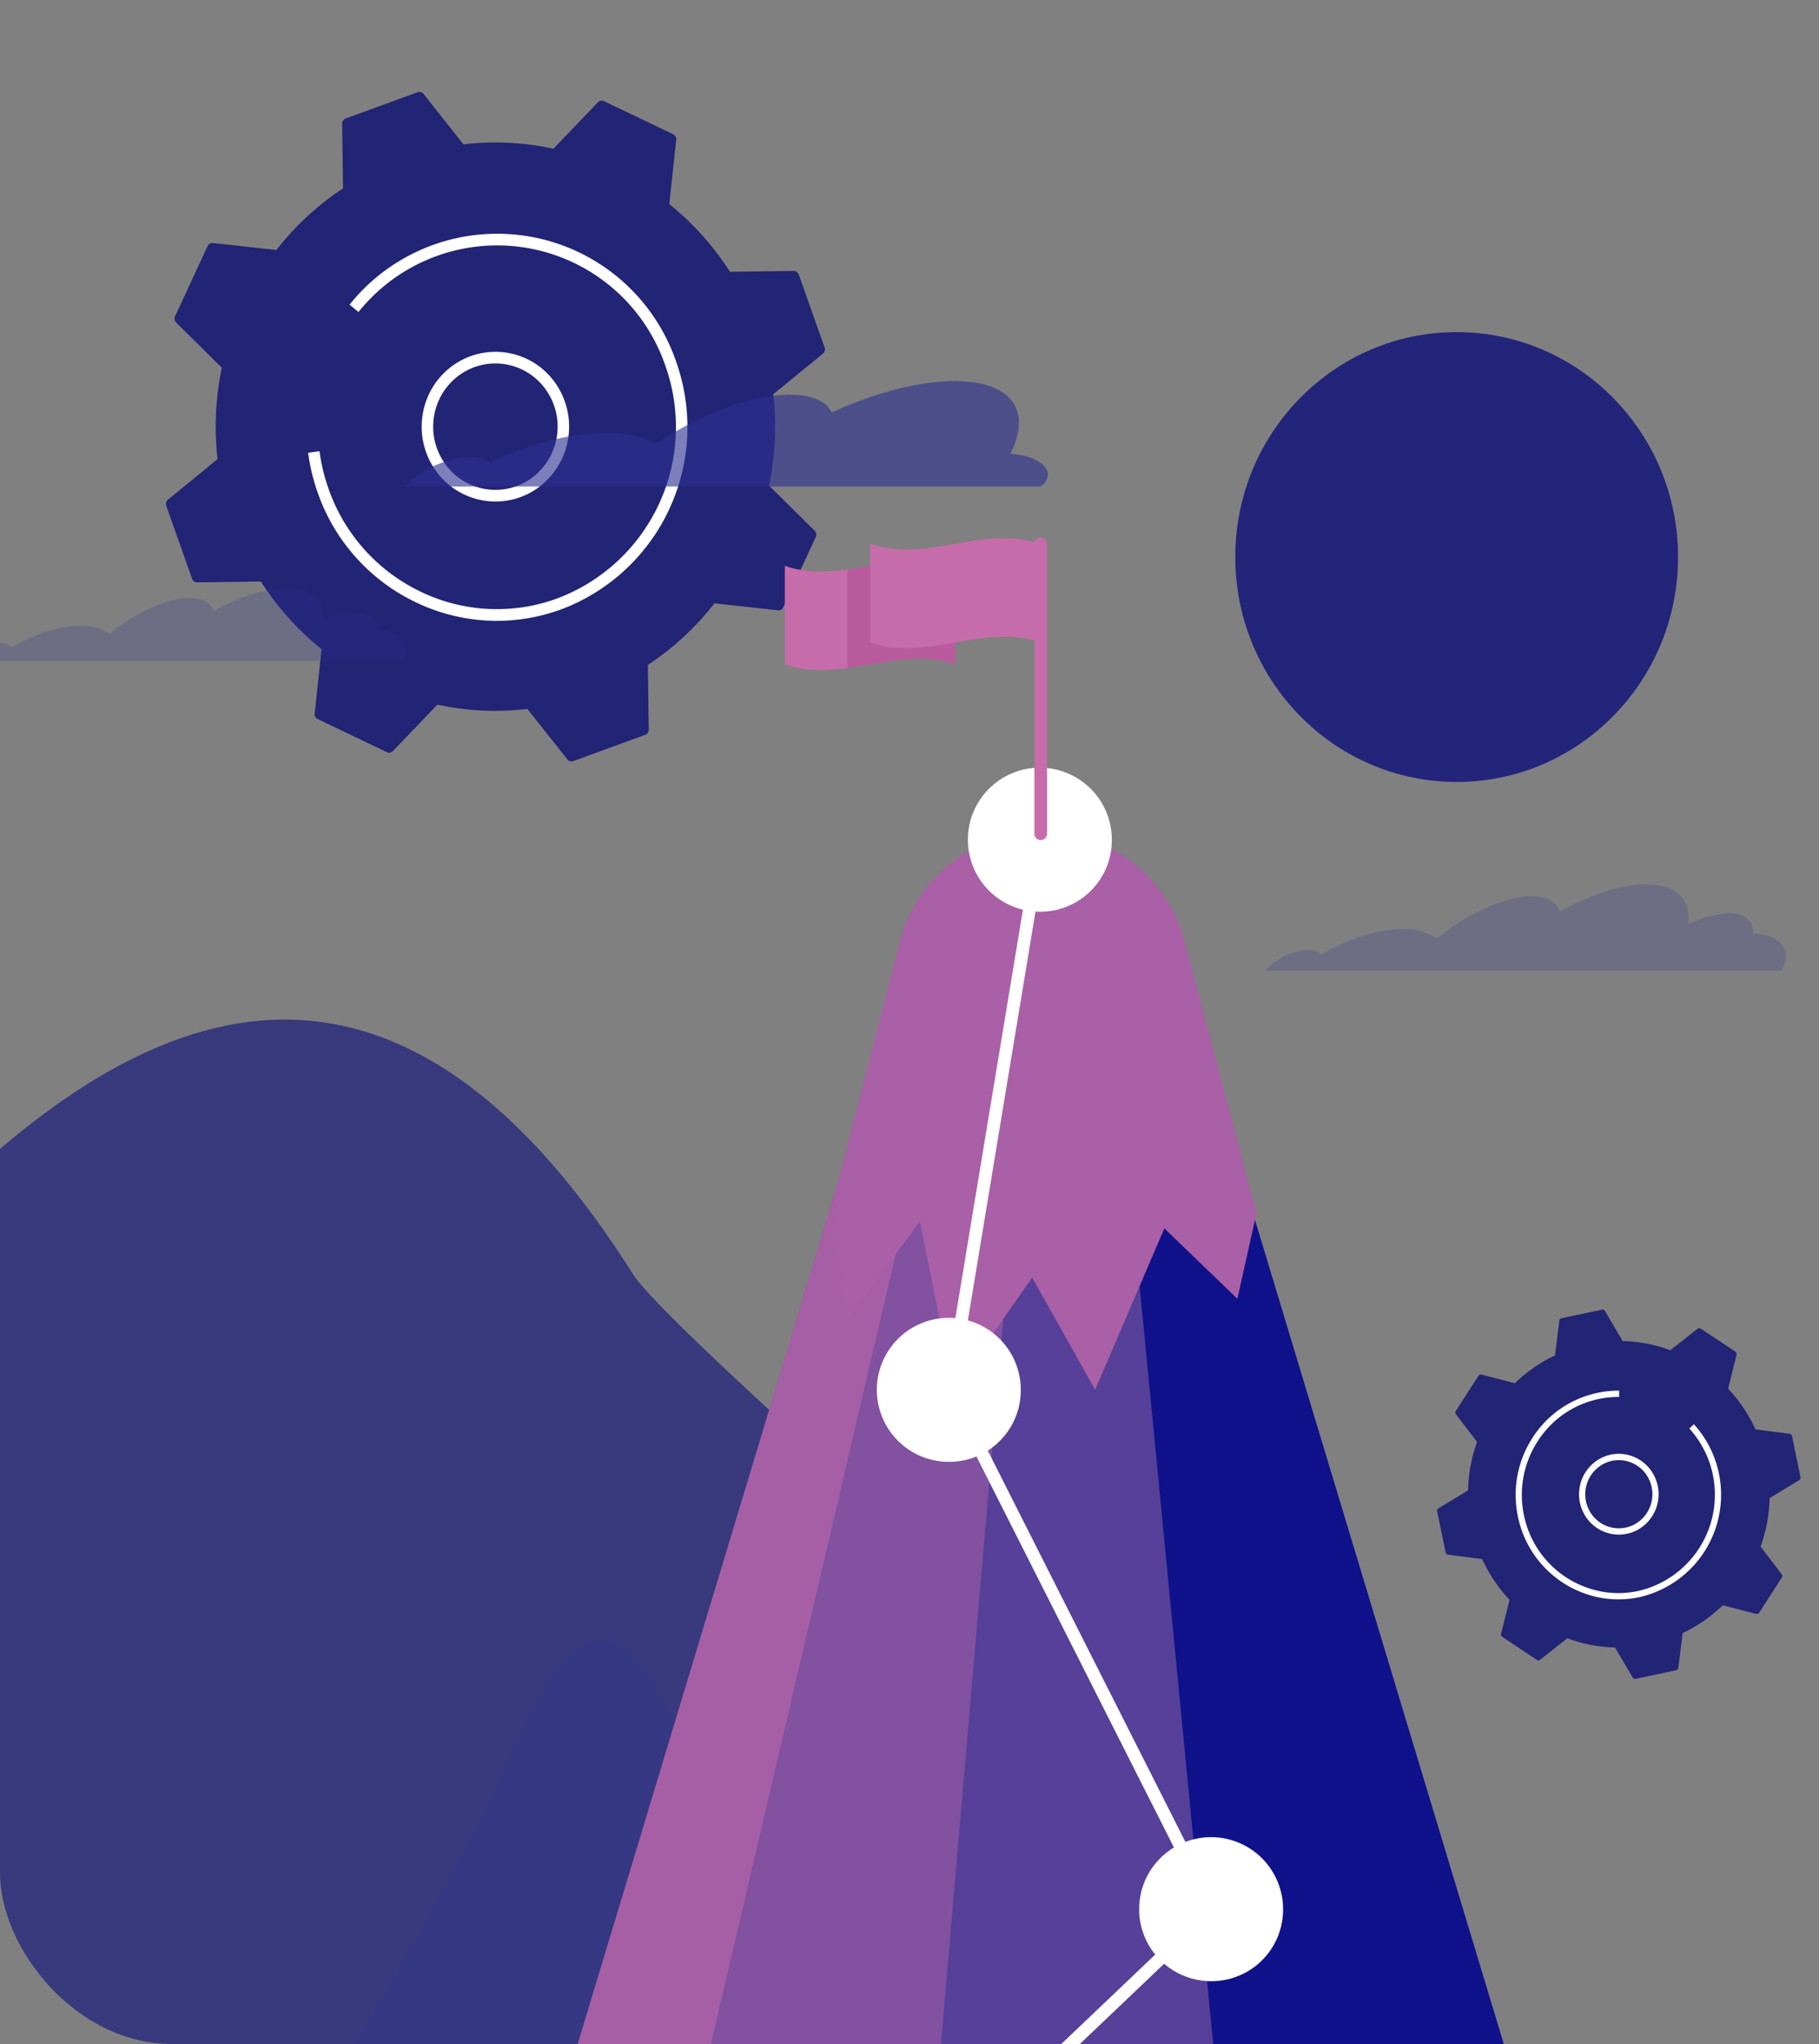
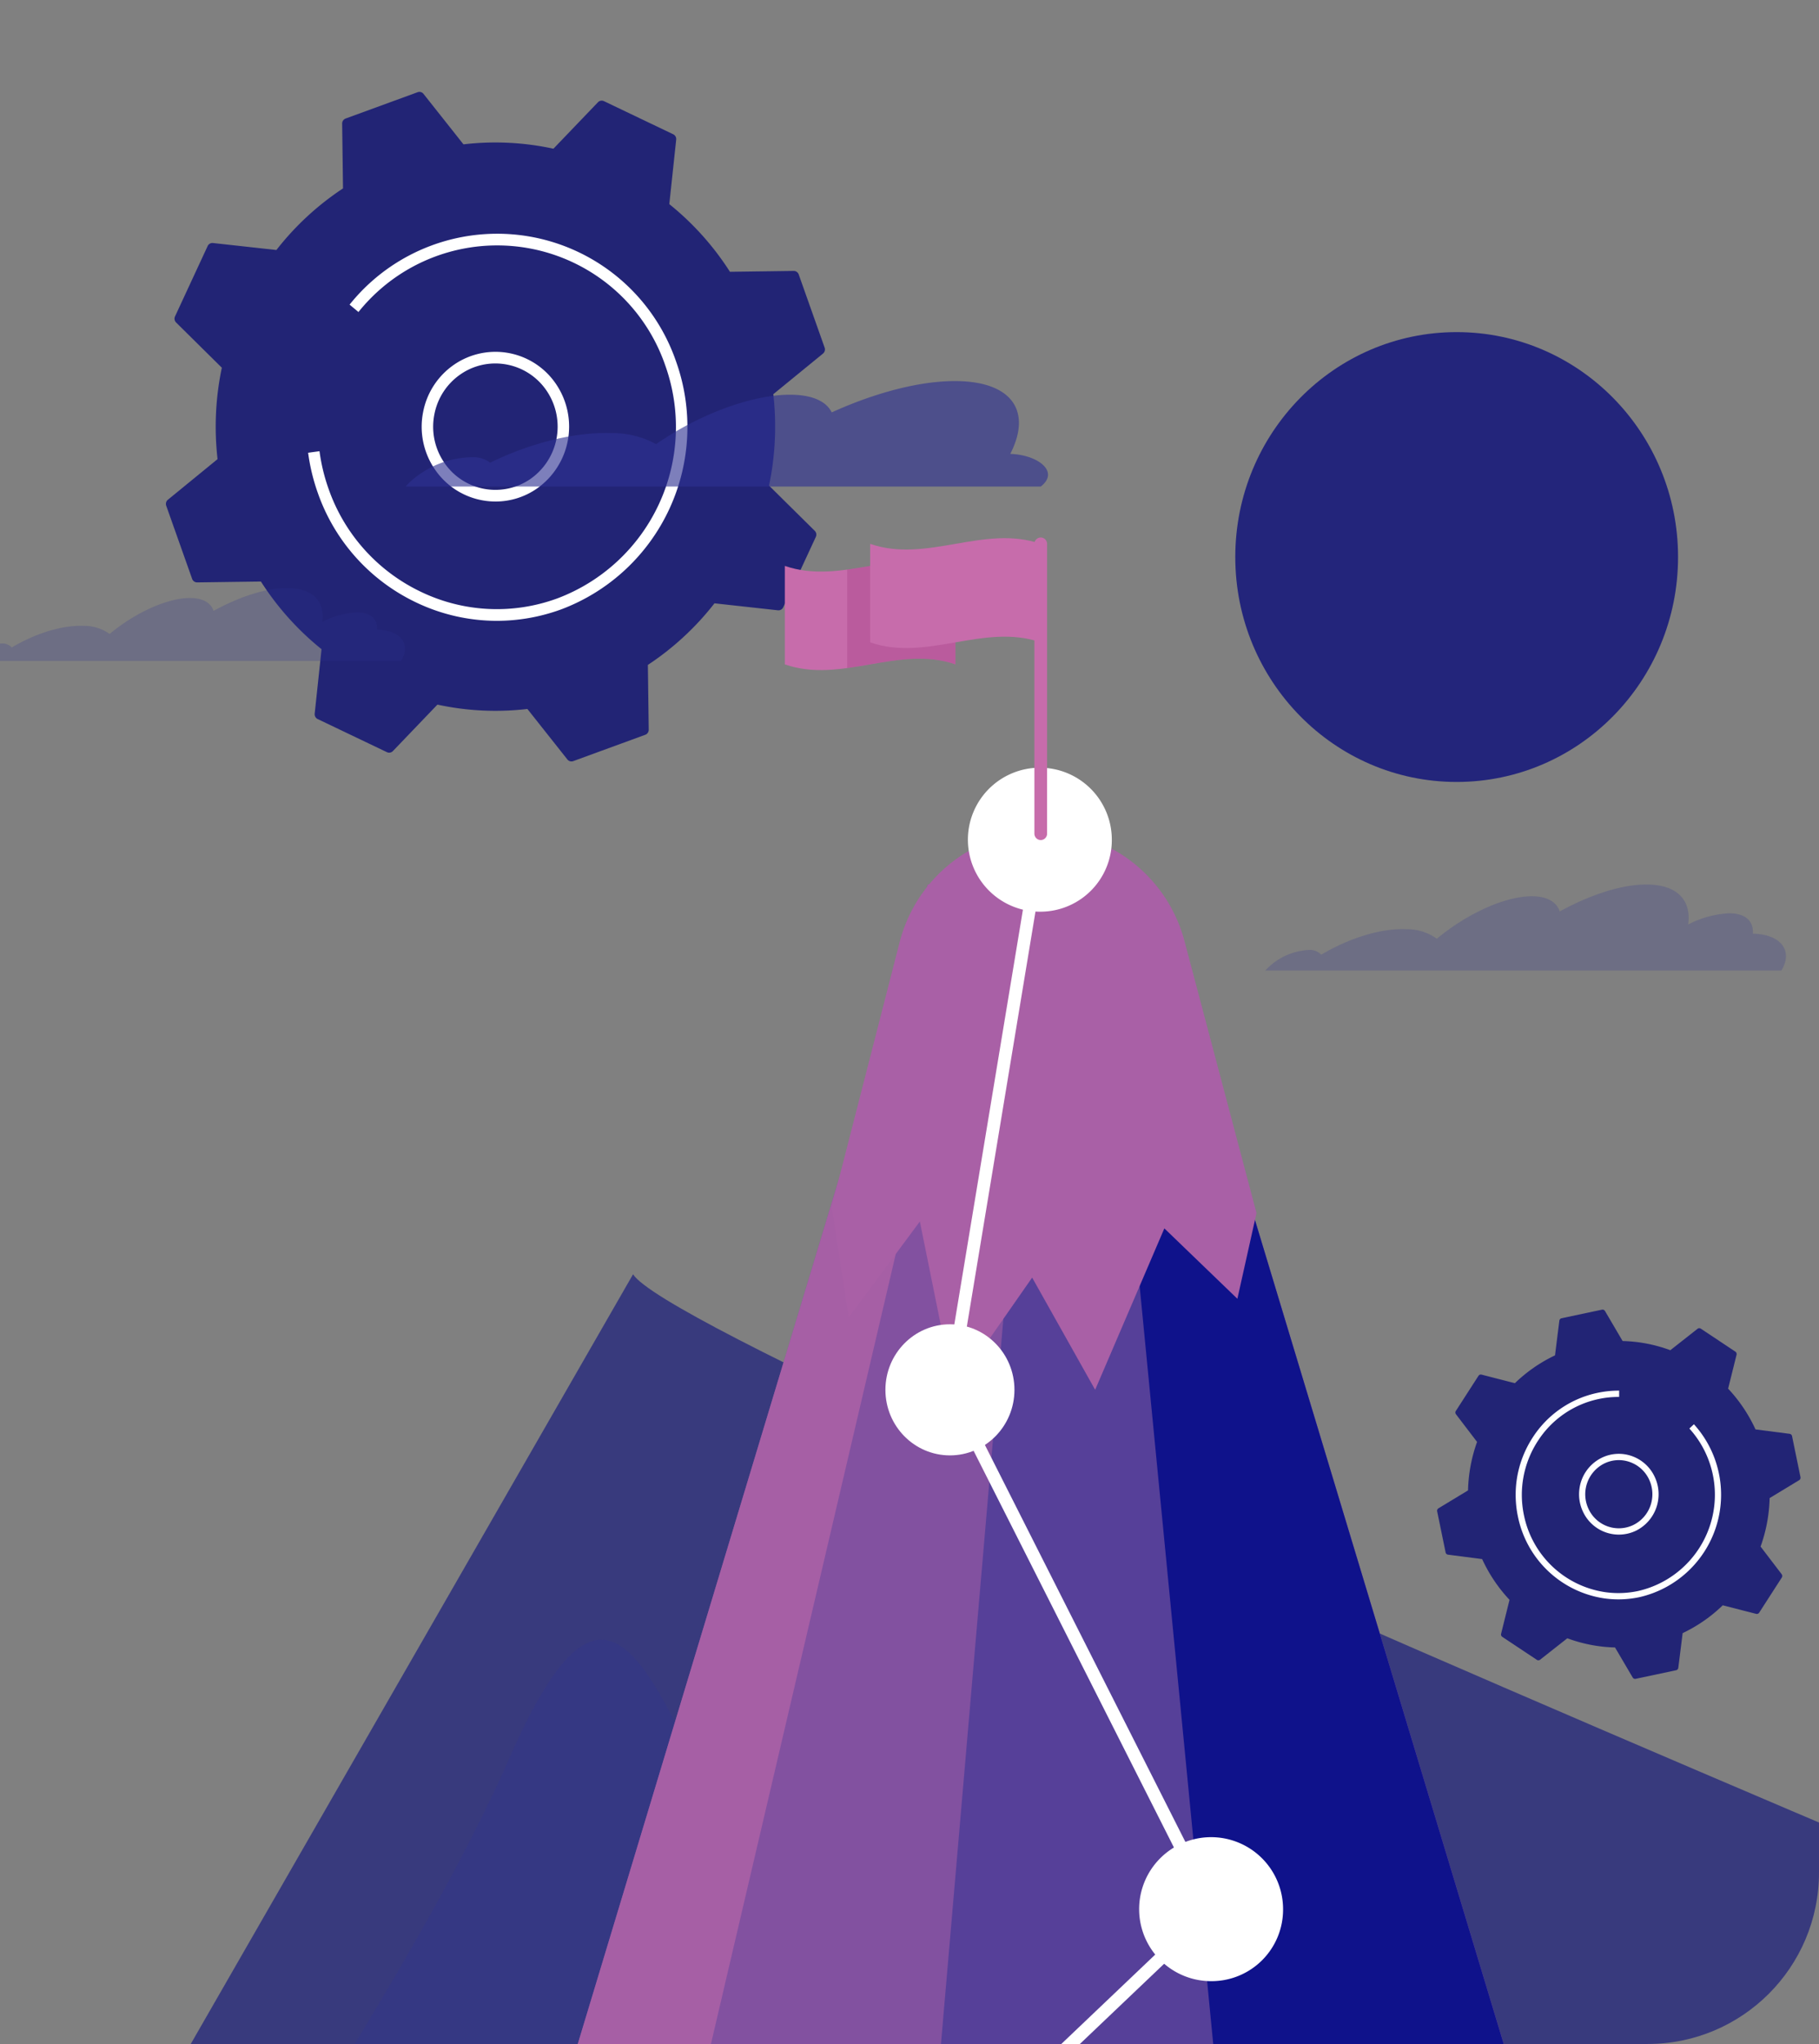
<svg xmlns="http://www.w3.org/2000/svg" width="276" height="310" viewBox="0 0 276 310">
  <rect x="0" y="0" width="276" height="310" fill="#808080" stroke="none" />
  <defs>
    <linearGradient id="a" x1="0.121" y1="0.584" x2="1.166" gradientUnits="objectBoundingBox">
      <stop offset="0" stop-color="#2e3192" />
      <stop offset="1" stop-color="#c76cab" />
    </linearGradient>
    <clipPath id="b">
      <rect width="276" height="310" rx="26" transform="translate(37.191 1831)" fill="#fff" stroke="#707070" stroke-width="1" />
    </clipPath>
    <clipPath id="c">
      <path d="M32.846,0H266.806c18.14,0,32.846,9.9,32.846,22.123V687.247c0,12.218-14.706,22.123-32.846,22.123H32.846c-18.14,0-32.846-9.9-32.846-22.123V22.123C0,9.9,14.706,0,32.846,0Z" fill="url(#a)" />
    </clipPath>
  </defs>
  <g transform="translate(-37.191 -1831)" clip-path="url(#b)">
    <g transform="translate(33.915 1432.704)">
      <g transform="translate(2 1)" clip-path="url(#c)">
        <g transform="translate(-159.711 411.232)">
          <g transform="translate(186.16)">
            <path d="M1555.292,243.828a.818.818,0,0,0,.165.923l6.938,6.859a43.486,43.486,0,0,0-.65,13.863l-7.539,6.16a.817.817,0,0,0-.25.9l3.933,11.1a.8.8,0,0,0,.759.535l9.677-.132a42.6,42.6,0,0,0,9.2,10.263l-1.042,9.776a.811.811,0,0,0,.452.818l10.509,5.023a.787.787,0,0,0,.909-.167l6.755-7.046a41.544,41.544,0,0,0,13.65.66l6.066,7.657a.789.789,0,0,0,.889.254l10.929-3.995a.807.807,0,0,0,.526-.771l-.129-9.826a42.428,42.428,0,0,0,10.105-9.342l9.627,1.059a.793.793,0,0,0,.805-.459l4.947-10.672a.817.817,0,0,0-.164-.923l-6.939-6.859a43.478,43.478,0,0,0,.65-13.863l7.54-6.16a.815.815,0,0,0,.25-.9l-3.933-11.1a.8.8,0,0,0-.759-.534l-9.676.131a42.582,42.582,0,0,0-9.2-10.262l1.043-9.777a.809.809,0,0,0-.452-.818l-10.509-5.024a.787.787,0,0,0-.909.167l-6.755,7.046a41.549,41.549,0,0,0-13.65-.66l-6.066-7.657a.788.788,0,0,0-.889-.253l-10.928,3.994a.809.809,0,0,0-.526.771l.13,9.826a42.436,42.436,0,0,0-10.106,9.342l-9.627-1.059a.794.794,0,0,0-.806.459Z" transform="translate(-1553.909 -209.774)" fill="#222475" />
            <path d="M1631.977,299.358a11.136,11.136,0,0,1-9.294-5.009,11.43,11.43,0,0,1-1.7-8.519,11.294,11.294,0,0,1,4.73-7.246,11.09,11.09,0,0,1,15.524,3.075,11.481,11.481,0,0,1-3.029,15.766A11,11,0,0,1,1631.977,299.358Zm-.031-20.94a9.288,9.288,0,0,0-5.26,1.633,9.537,9.537,0,0,0-3.993,6.117,9.646,9.646,0,0,0,1.436,7.193,9.364,9.364,0,0,0,13.107,2.6,9.693,9.693,0,0,0,2.557-13.31A9.4,9.4,0,0,0,1631.946,278.418Z" transform="translate(-1581.963 -237.23)" fill="#fff" />
            <path d="M1619.717,304.982a28.432,28.432,0,0,1-12.288-2.81,28.994,28.994,0,0,1-14.883-16.614q-.115-.324-.222-.651a29.906,29.906,0,0,1-1.239-5.418l1.726-.235a28.124,28.124,0,0,0,1.373,5.7h0a27.248,27.248,0,0,0,13.986,15.613,26.6,26.6,0,0,0,20.761,1,27.769,27.769,0,0,0,16.356-35.287,26.974,26.974,0,0,0-46.563-8.137l-1.348-1.119a28.7,28.7,0,0,1,49.55,8.657,29.551,29.551,0,0,1-17.4,37.549A28.518,28.518,0,0,1,1619.717,304.982Z" transform="translate(-1569.506 -224.759)" fill="#fff" />
            <path d="M.793,18.135a.424.424,0,0,0,.089.49l3.791,3.636A22.443,22.443,0,0,0,4.3,29.627L.166,32.908a.427.427,0,0,0-.138.48l2.141,5.891a.434.434,0,0,0,.415.283l5.3-.081a22.734,22.734,0,0,0,5.025,5.441l-.582,5.195a.426.426,0,0,0,.247.434l5.748,2.656a.441.441,0,0,0,.5-.09l3.706-3.751A23.419,23.419,0,0,0,30,49.7l3.313,4.061a.439.439,0,0,0,.487.134l5.989-2.135a.432.432,0,0,0,.289-.41l-.06-5.22a23.119,23.119,0,0,0,5.544-4.975l5.27.551a.439.439,0,0,0,.441-.245l2.721-5.675a.423.423,0,0,0-.089-.49l-3.791-3.636a22.429,22.429,0,0,0,.372-7.365l4.135-3.281a.426.426,0,0,0,.138-.48l-2.141-5.892a.433.433,0,0,0-.415-.283l-5.3.081A22.731,22.731,0,0,0,41.876,9l.582-5.195a.425.425,0,0,0-.246-.434L36.463.716a.441.441,0,0,0-.5.09L32.259,4.556a23.42,23.42,0,0,0-7.474-.335L21.473.161a.439.439,0,0,0-.487-.134L15,2.162a.432.432,0,0,0-.289.41l.06,5.22a23.128,23.128,0,0,0-5.544,4.975l-5.27-.551a.439.439,0,0,0-.442.245Z" transform="translate(250.965 189.314) rotate(98)" fill="#222475" />
            <path d="M6.122,12.064A6.119,6.119,0,0,1,1.04,9.414,5.91,5.91,0,0,1,.118,4.89a6.024,6.024,0,0,1,2.6-3.855,6.175,6.175,0,0,1,8.5,1.616A6,6,0,0,1,9.536,11.03,6.174,6.174,0,0,1,6.122,12.064ZM6.129.94a5.214,5.214,0,0,0-2.882.873A5.086,5.086,0,0,0,1.054,5.068a4.989,4.989,0,0,0,.778,3.82,5.214,5.214,0,0,0,7.174,1.364,5.064,5.064,0,0,0,1.415-7.074A5.167,5.167,0,0,0,6.129.94Z" transform="translate(227.28 207.46) rotate(98)" fill="#fff" />
            <path d="M15.65,31.19a15.924,15.924,0,0,1-6.725-1.479A15.481,15.481,0,0,1,.795,20.9q-.063-.172-.121-.345A15.439,15.439,0,0,1,0,17.68l.946-.127a14.511,14.511,0,0,0,.745,3.029h0a14.548,14.548,0,0,0,7.64,8.278,14.968,14.968,0,0,0,11.366.506,14.766,14.766,0,0,0,9.864-13.82,14.357,14.357,0,0,0-.869-4.945A14.97,14.97,0,0,0,4.208,6.332l-.737-.593a15.929,15.929,0,0,1,27.121,4.542,15.282,15.282,0,0,1,.924,5.262,15.712,15.712,0,0,1-10.5,14.705A16.078,16.078,0,0,1,15.65,31.19Z" transform="translate(238.014 199.435) rotate(98)" fill="#fff" />
          </g>
          <g transform="translate(0 36.433)">
            <g transform="translate(0 303.183)">
              <rect width="481.403" height="0.244" fill="#ececec" />
-               <rect width="51.094" height="0.244" transform="translate(382.073 15.738)" fill="#ececec" />
              <rect width="56.483" height="0.244" transform="translate(262.418 12.674)" fill="#ececec" />
              <rect width="18.478" height="0.244" transform="translate(366.054 11.262)" fill="#ececec" />
              <rect width="41.587" height="0.244" transform="translate(96.736 8.301)" fill="#ececec" />
              <rect width="14.87" height="0.244" transform="translate(76.504 8.301)" fill="#ececec" />
              <rect width="52.18" height="0.244" transform="translate(126.581 12.43)" fill="#ececec" />
            </g>
            <g transform="translate(43.285)">
-               <path d="M1698.717,457.575c-46.647-73.795-95.141-27.938-133.227,22.2s-80.53,140.076-80.53,140.076h396.454S1707.337,471.212,1698.717,457.575Z" transform="translate(-1484.961 -314.68)" fill="#24277d" opacity="0.78" />
+               <path d="M1698.717,457.575s-80.53,140.076-80.53,140.076h396.454S1707.337,471.212,1698.717,457.575Z" transform="translate(-1484.961 -314.68)" fill="#24277d" opacity="0.78" />
              <g transform="translate(141.875 198.322)" opacity="0.28">
                <path d="M1719.564,545.756c-12.762-24.314-18.624-48.169-34.254-12.386C1670.443,567.4,1632.317,622,1632.317,622h129.89S1732.326,570.07,1719.564,545.756Z" transform="translate(-1632.317 -515.145)" fill="#2e3192" />
              </g>
              <path d="M1503.743,331.226a4.2,4.2,0,0,1,2.673.836c5.885-2.9,12.713-4.69,18.415-4.492a13.917,13.917,0,0,1,6.771,1.672c6.266-4.384,14.348-7.493,20.3-7.493,3.381,0,5.523,1.006,6.333,2.684,6.491-2.944,13.206-4.752,18.677-4.752,8.724,0,11.734,4.594,8.415,11.047,4.115.115,7.579,2.662,4.623,4.95H1493.6c.116-.142.233-.283.365-.429A14.261,14.261,0,0,1,1503.743,331.226Z" transform="translate(-1485.282 -312.476)" fill="#2e3192" opacity="0.23" />
              <path d="M1607.26,360.416a2,2,0,0,1,1.53.608c3.567-2.117,7.633-3.415,10.954-3.272a6.558,6.558,0,0,1,3.884,1.221s.006,0,.006,0c3.843-3.188,8.7-5.449,12.184-5.449,1.981,0,3.189.731,3.586,1.952,3.921-2.144,7.922-3.459,11.124-3.459,3.968,0,5.8,2.021,5.372,5.132a12.781,12.781,0,0,1,5.263-1.438c2.12,0,3.152,1.023,3.043,2.625.187,0,.371.009.553.024,3.244.268,4.563,2.339,3.1,4.7H1601.6A8.122,8.122,0,0,1,1607.26,360.416Z" transform="translate(-1489.3 -313.195)" fill="#2e3192" opacity="0.23" />
              <path d="M1515.936,391.453a1.382,1.382,0,0,1,1.058.42,14.6,14.6,0,0,1,7.573-2.262,4.529,4.529,0,0,1,2.686.844h0c2.657-2.2,6.017-3.767,8.425-3.767,1.37,0,2.2.505,2.48,1.349a17.162,17.162,0,0,1,7.691-2.393c2.744,0,4.009,1.4,3.714,3.549a8.828,8.828,0,0,1,3.639-.994c1.465,0,2.18.707,2.1,1.815.129,0,.257.006.382.018,2.244.185,3.156,1.616,2.143,3.253h-45.812A5.614,5.614,0,0,1,1515.936,391.453Z" transform="translate(-1485.968 -313.943)" fill="#2e3192" opacity="0.23" />
              <path d="M33.591,0C52.143,0,67.182,15.273,67.182,34.113S52.143,68.226,33.591,68.226,0,52.953,0,34.113,15.039,0,33.591,0Z" transform="translate(305.134 0)" fill="#23257b" />
              <path d="M1751.222,345.921a4.2,4.2,0,0,1,2.672.836c5.885-2.9,12.714-4.689,18.417-4.492a13.918,13.918,0,0,1,6.771,1.673c6.265-4.385,14.348-7.494,20.3-7.494,3.382,0,5.522,1.006,6.333,2.684,6.491-2.943,13.206-4.752,18.677-4.752,8.724,0,11.733,4.595,8.415,11.047,4.115.115,7.579,2.663,4.624,4.95h-96.346c.117-.141.233-.283.365-.429A14.264,14.264,0,0,1,1751.222,345.921Z" transform="translate(-1561.818 -326.949)" fill="#2e3192" opacity="0.62" />
              <path d="M1819.106,403.494a2.366,2.366,0,0,1,1.808.719c4.216-2.5,9.021-4.035,12.945-3.865a7.741,7.741,0,0,1,4.59,1.442s.006,0,.006,0c4.542-3.768,10.285-6.439,14.4-6.439,2.342,0,3.77.864,4.24,2.306,4.632-2.535,9.362-4.089,13.146-4.089,4.689,0,6.853,2.39,6.348,6.065a15.126,15.126,0,0,1,6.221-1.7c2.5,0,3.724,1.21,3.594,3.1q.331,0,.654.029c3.834.315,5.393,2.763,3.662,5.56h-78.3A9.6,9.6,0,0,1,1819.106,403.494Z" transform="translate(-1502.736 -309.788)" fill="#2e3192" opacity="0.23" />
            </g>
-             <ellipse cx="186.678" cy="11.072" rx="186.678" ry="11.072" transform="translate(54.024 325.199)" fill="#f5f5f5" />
            <g transform="translate(229.843 31.139)">
              <g transform="translate(0 44.515)">
                <g transform="translate(0 8.117)">
                  <path d="M1782.873,400.03H1748.61l-71.384,236.357a12.282,12.282,0,0,0,11.593,15.926h153.845a12.282,12.282,0,0,0,11.594-15.926Z" transform="translate(-1676.685 -400.03)" fill="#8251a0" />
                  <path d="M1785.474,400.03h-17.131l-21.714,252.283h98.636a12.282,12.282,0,0,0,11.594-15.926Z" transform="translate(-1679.286 -400.03)" fill="#564099" />
                  <path d="M1786.664,400.03h-8.039l24.5,252.283h43.329a12.283,12.283,0,0,0,11.594-15.926Z" transform="translate(-1680.476 -400.03)" fill="#0f128b" />
                  <path d="M1748.61,400.03h8.254l-59.052,252.283h-8.994a12.282,12.282,0,0,1-11.593-15.926Z" transform="translate(-1676.685 -400.03)" fill="#a65fa5" />
                </g>
                <g transform="translate(57.348 0)">
                  <path d="M1767.171,390.423h0a22.45,22.45,0,0,1,21.622,16.833l10.893,41.123-2.9,13-11.08-10.677-10.5,24.483-9.559-17.018-11.876,17.018-5.164-25.526L1737.8,464.219l-2.558-16.8,10.263-39.989A22.455,22.455,0,0,1,1767.171,390.423Z" transform="translate(-1735.24 -390.423)" fill="#a960a6" />
                </g>
              </g>
              <g transform="translate(39.769 34.47)">
                <path d="M1745.962,653.114a.96.96,0,0,1-.875-.568l-16.316-35.922a.99.99,0,0,1,.217-1.124l63.517-60.443-39.465-78.108a.988.988,0,0,1-.092-.608l13.807-83.435a.964.964,0,0,1,1.11-.8.977.977,0,0,1,.789,1.126L1754.9,476.346l39.65,78.475a.988.988,0,0,1-.2,1.16l-63.54,60.465,16.025,35.282a.984.984,0,0,1-.472,1.3A.939.939,0,0,1,1745.962,653.114Z" transform="translate(-1718.387 -381.692)" fill="#fff" />
                <g transform="translate(0 0)">
                  <g transform="translate(63.488 161.66)">
                    <path d="M9.968,0a9.784,9.784,0,0,1,9.9,9.763A9.948,9.948,0,0,1,9.9,19.595,9.784,9.784,0,0,1,0,9.832,9.948,9.948,0,0,1,9.968,0Z" transform="translate(0 19.333) rotate(-76.718)" fill="#fff" />
                    <path d="M1795.789,569.648a10.919,10.919,0,1,1,10.751-10.919A10.848,10.848,0,0,1,1795.789,569.648Zm0-19.881a8.964,8.964,0,1,0,8.826,8.962A8.9,8.9,0,0,0,1795.789,549.768Z" transform="translate(-1783.971 -546.814)" fill="#fff" />
                  </g>
                  <g transform="translate(0 223.147)">
-                     <path d="M9.962,0a9.807,9.807,0,0,1,9.913,9.768,9.924,9.924,0,0,1-9.961,9.816A9.807,9.807,0,0,1,0,9.817,9.924,9.924,0,0,1,9.962,0Z" transform="matrix(0.16, -0.987, 0.987, 0.16, 0, 19.616)" fill="#007cff" />
                    <path d="M1729.268,631.981a10.919,10.919,0,1,1,10.752-10.918A10.847,10.847,0,0,1,1729.268,631.981Zm0-19.881a8.964,8.964,0,1,0,8.826,8.963A8.905,8.905,0,0,0,1729.268,612.1Z" transform="translate(-1718.009 -609.688)" fill="#fff" />
                  </g>
                  <g transform="translate(24.758 83.893)">
                    <ellipse cx="9.789" cy="9.941" rx="9.789" ry="9.941" transform="translate(0.963 0.978)" fill="#fff" />
-                     <path d="M1754.456,489.093a10.92,10.92,0,1,1,10.751-10.919A10.848,10.848,0,0,1,1754.456,489.093Zm0-19.882a8.964,8.964,0,1,0,8.826,8.963A8.906,8.906,0,0,0,1754.456,469.212Z" transform="translate(-1743.704 -467.256)" fill="#fff" />
                  </g>
                  <g transform="translate(38.059)">
                    <path d="M9.962,0a9.807,9.807,0,0,1,9.913,9.768,9.924,9.924,0,0,1-9.961,9.816A9.807,9.807,0,0,1,0,9.817,9.924,9.924,0,0,1,9.962,0Z" transform="matrix(0.16, -0.987, 0.987, 0.16, 0, 19.616)" fill="#fff" />
                    <path d="M1768.8,403.759a10.919,10.919,0,1,1,10.752-10.918A10.848,10.848,0,0,1,1768.8,403.759Zm0-19.881a8.964,8.964,0,1,0,8.826,8.963A8.906,8.906,0,0,0,1768.8,383.879Z" transform="translate(-1757.538 -381.466)" fill="#fff" />
                  </g>
                </g>
              </g>
              <g transform="translate(50.227)">
                <path d="M1769.145,392.1a.97.97,0,0,1-.963-.978V347.179a.963.963,0,1,1,1.926,0v43.945A.969.969,0,0,1,1769.145,392.1Z" transform="translate(-1730.315 -346.201)" fill="#c76cab" />
                <path d="M1728.852,365.536c8.63,2.988,17.258-2.987,25.887,0V350.6c-8.629-2.987-17.257,2.988-25.887,0Z" transform="translate(-1728.852 -346.28)" fill="#c76cab" />
                <path d="M1738.672,351.156v14.93c5.478-.733,10.957-2.444,16.435-.548V350.6C1749.629,348.7,1744.151,350.413,1738.672,351.156Z" transform="translate(-1729.217 -346.28)" fill="#8a1b68" opacity="0.2" />
                <path d="M1742.3,362.12c8.629,2.987,17.257-2.988,25.886,0V347.181c-8.629-2.988-17.257,2.987-25.886,0Z" transform="translate(-1729.352 -346.204)" fill="#c76cab" />
              </g>
            </g>
          </g>
        </g>
      </g>
    </g>
  </g>
</svg>